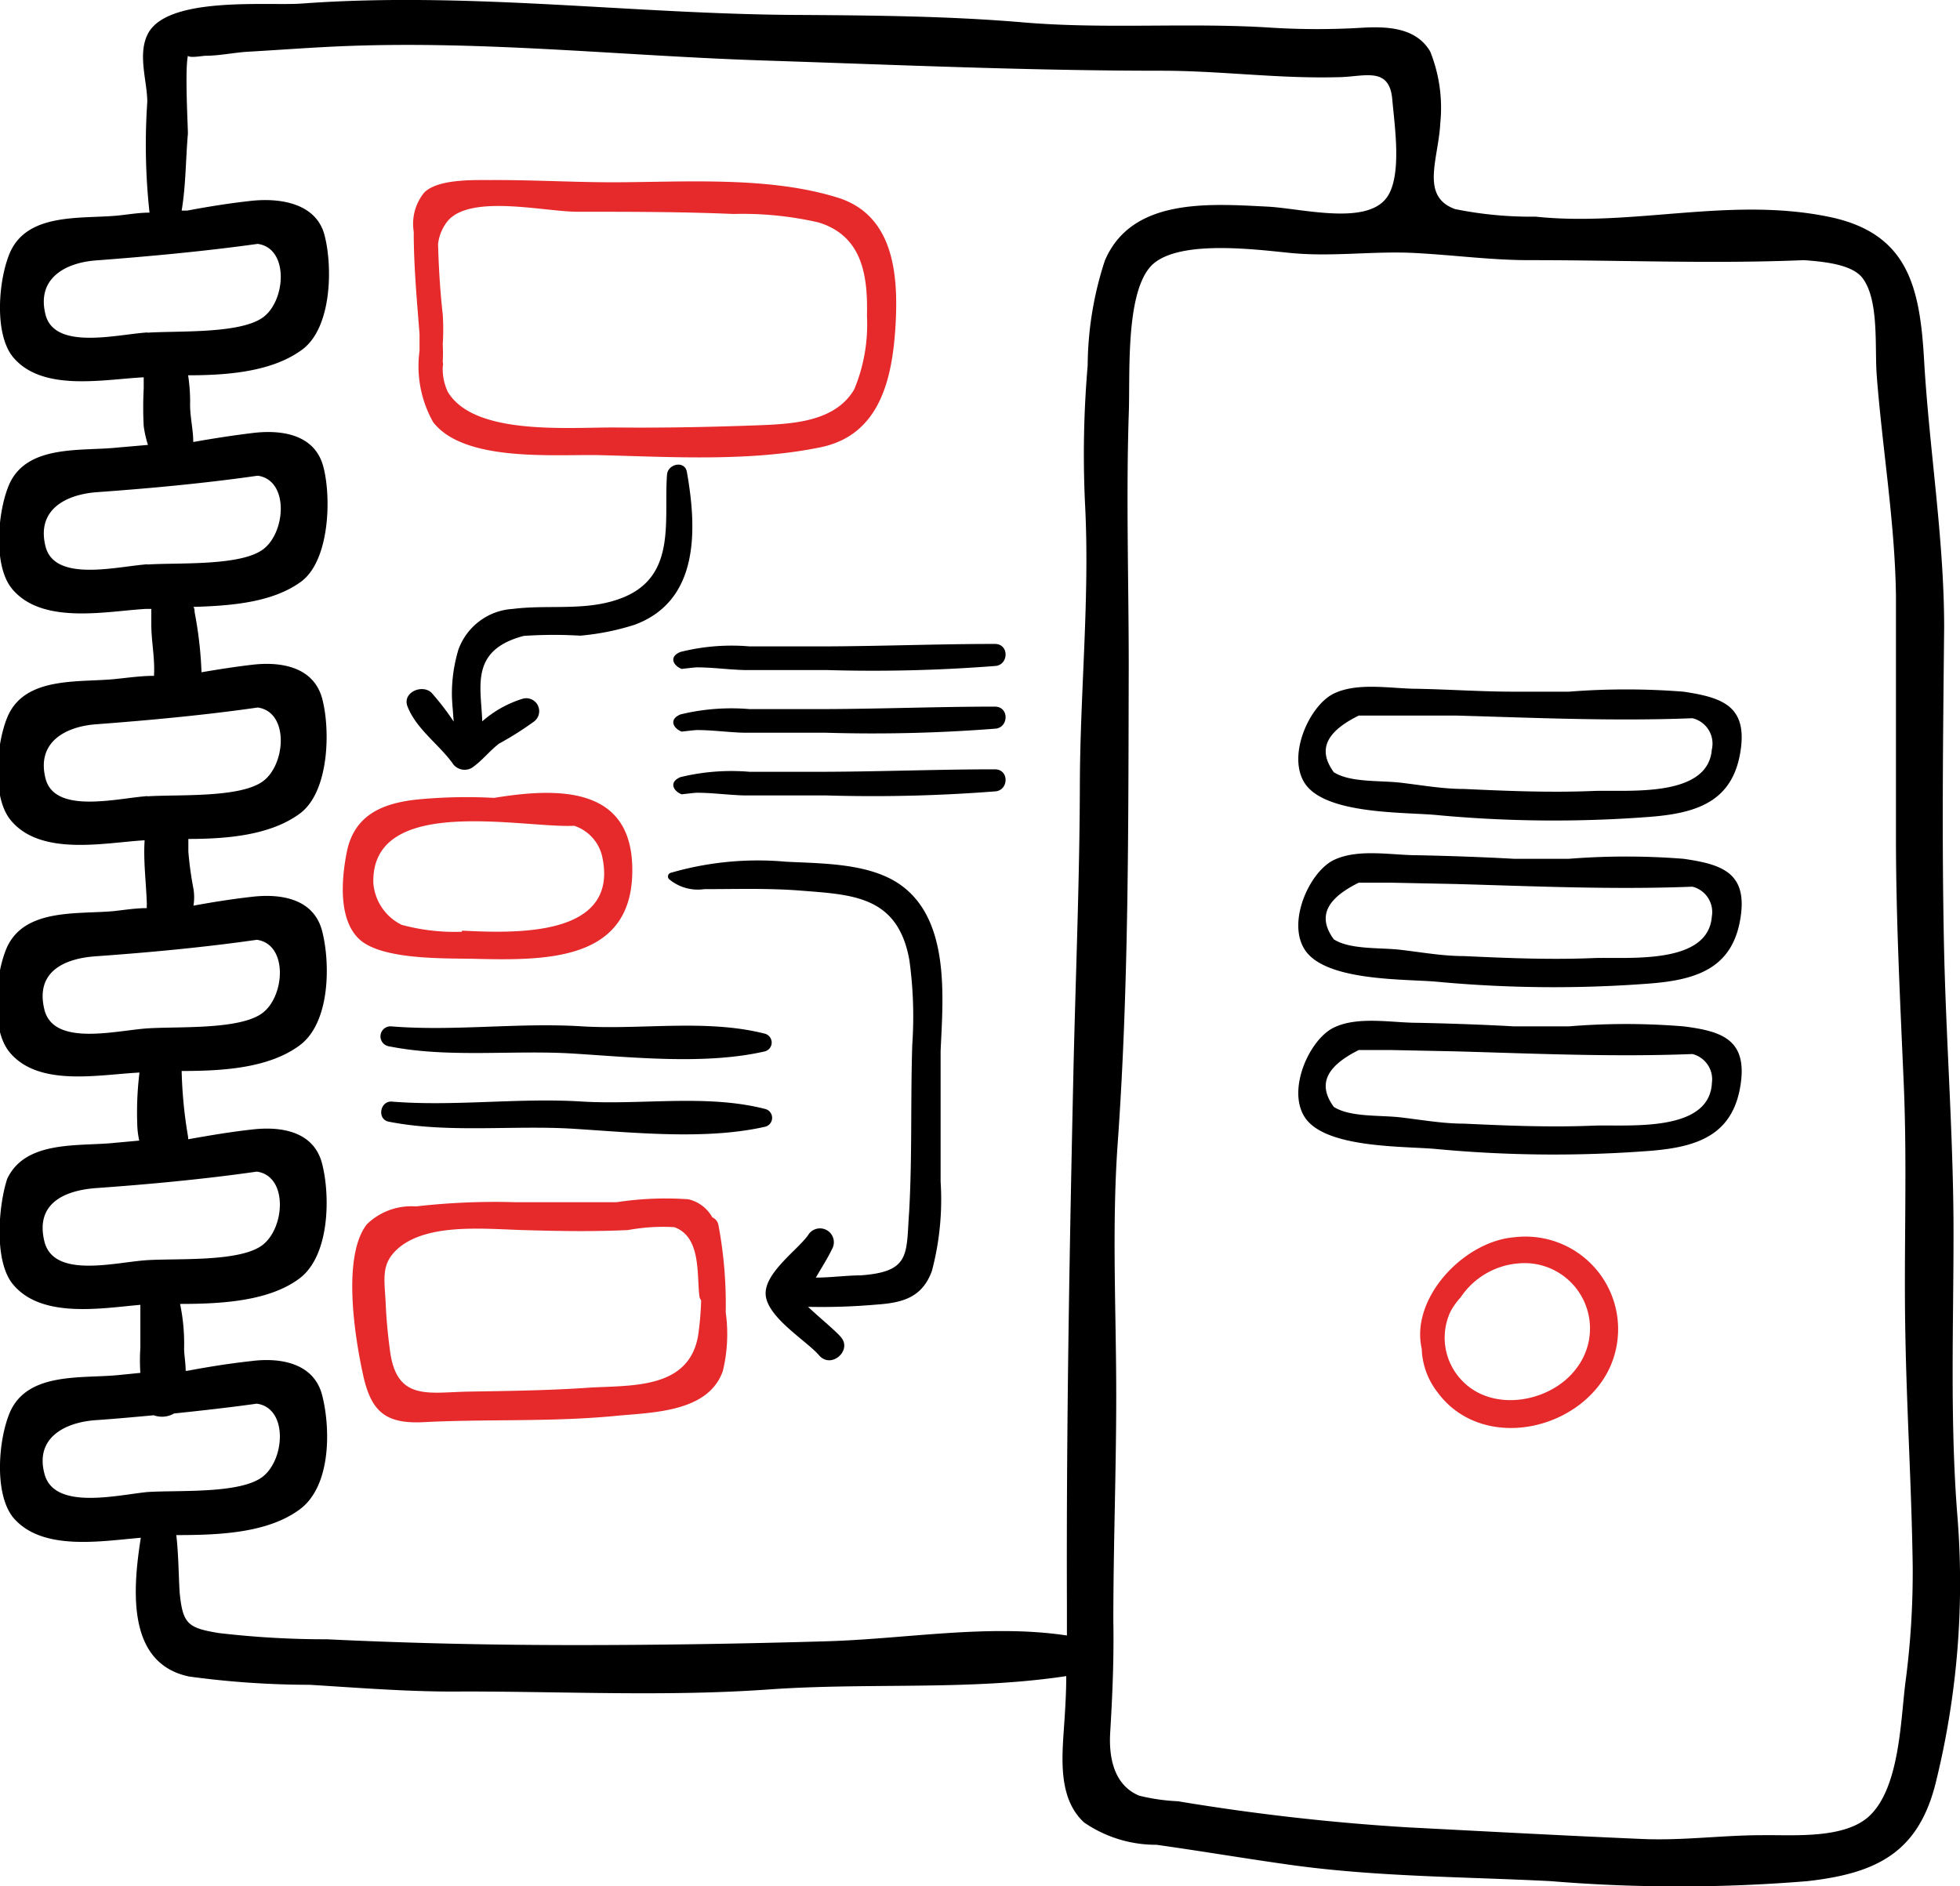
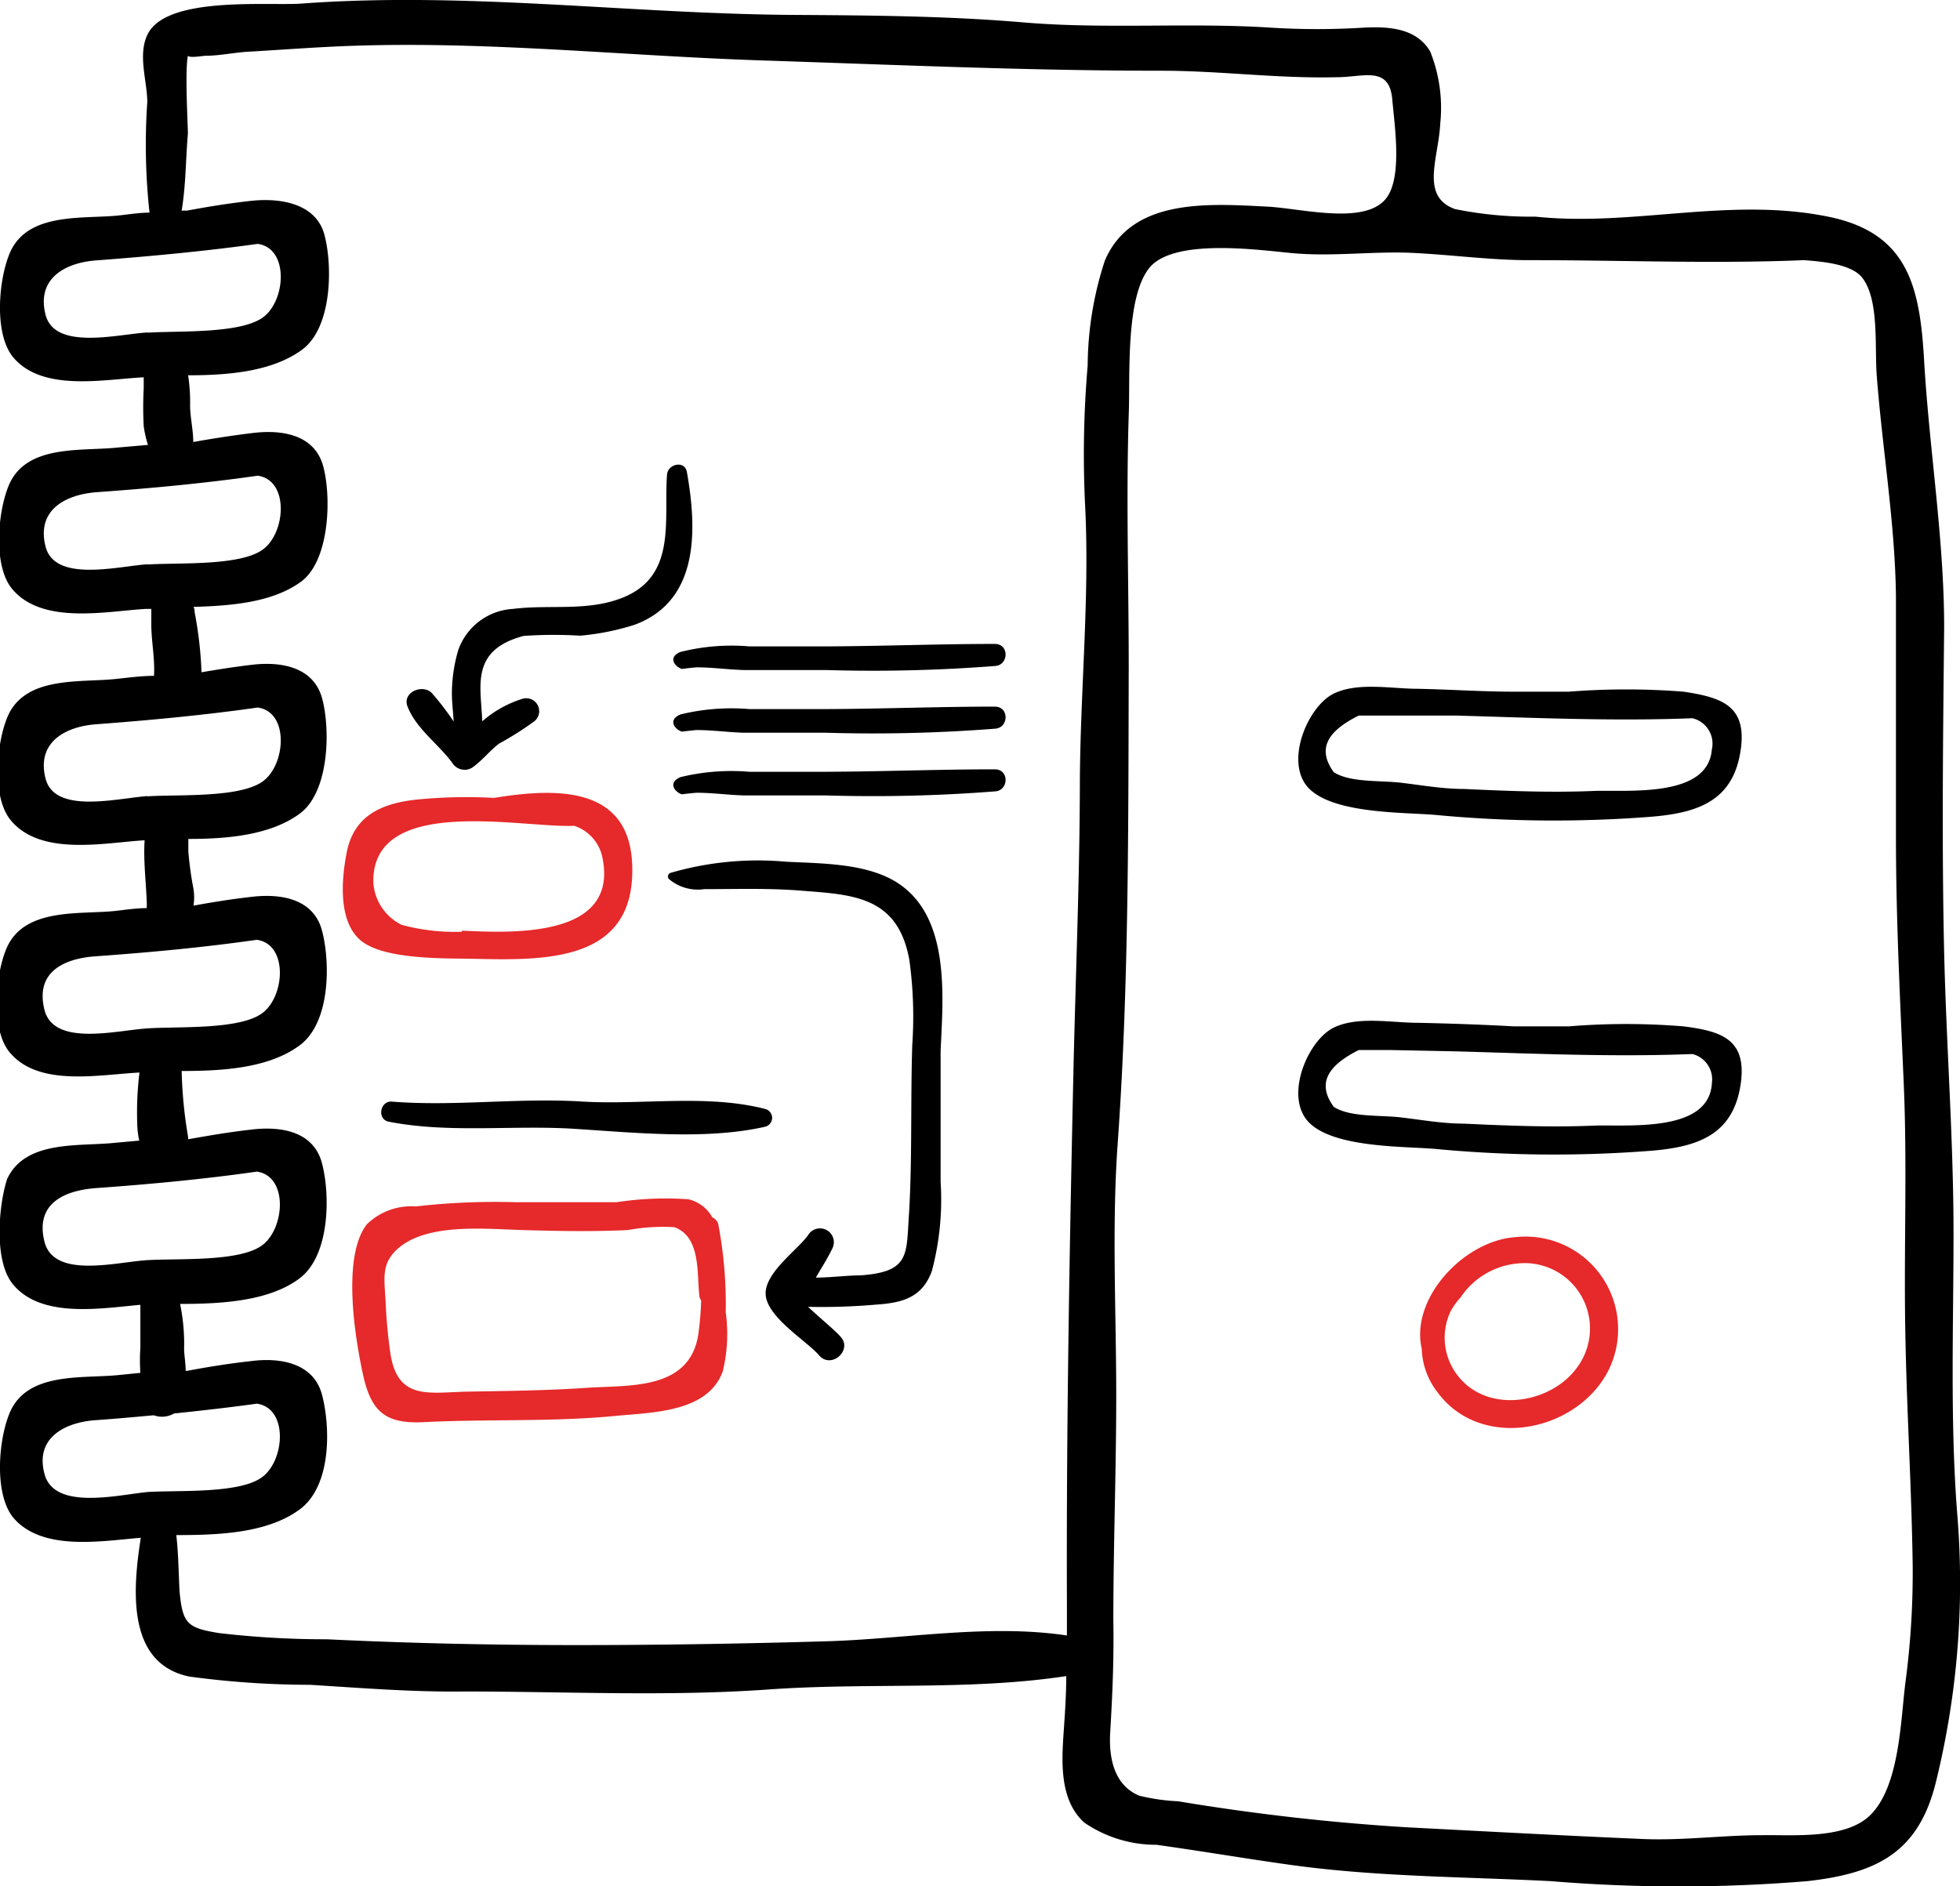
<svg xmlns="http://www.w3.org/2000/svg" viewBox="0 0 87.83 84.54">
  <defs>
    <style>.cls-1{fill:#e6292a;}</style>
  </defs>
  <g id="Иконки">
    <path d="M87.71,67.9c-.33-4.15-.17-8.45-.17-12.63s-.32-8.36-.42-12.56c-.11-4.85-.05-9.73,0-14.58,0-4-.67-8-.9-12-.19-3.3-.73-5.7-4.3-6.42-4.44-.9-8.74.46-13.11,0a17,17,0,0,1-3.61-.34c-1.57-.57-.74-2.25-.66-3.84a6.8,6.8,0,0,0-.45-3.22c-.62-1.06-1.88-1.13-3-1.07a33.48,33.48,0,0,1-4.13,0C53.28,1,49.52,1.32,45.81,1,42.5.72,39.12.69,35.79.67,28.35.64,21-.39,13.51.16,12,.27,7.41-.2,6.6,1.57c-.43.91,0,2.09,0,3A28.06,28.06,0,0,0,6.7,9.53c-.47,0-.93.08-1.41.13-1.6.16-4-.15-4.82,1.61C-.06,12.44-.29,14.93.58,16c1.31,1.58,4.06,1,5.86.91,0,.16,0,.32,0,.5a15.89,15.89,0,0,0,0,1.69,5,5,0,0,0,.19.84l-1.38.12c-1.6.17-4-.15-4.82,1.61-.53,1.18-.76,3.67.11,4.72,1.35,1.63,4.24,1,6,.9l.24,0c0,.23,0,.46,0,.69,0,.77.17,1.54.12,2.31,0,0,0,0,0,0-.56,0-1.13.08-1.71.14-1.6.17-4-.14-4.82,1.62-.53,1.17-.76,3.66.11,4.71,1.35,1.64,4.24,1,6,.9-.06.95.07,1.9.1,2.87a1,1,0,0,0,0,.17c-.47,0-1,.08-1.44.13-1.6.16-4-.15-4.82,1.61-.53,1.18-.76,3.67.11,4.72,1.3,1.57,4,1,5.82.91a14.63,14.63,0,0,0-.1,2.29,3.76,3.76,0,0,0,.09.76l-1.1.1c-1.6.17-4-.14-4.82,1.62C-.06,54-.29,56.51.58,57.56c1.27,1.54,3.92,1.08,5.71.92,0,.64,0,1.31,0,1.92a8.4,8.4,0,0,0,0,1.13l-1,.1c-1.6.16-4-.15-4.82,1.61C-.06,64.41-.29,66.9.58,68c1.28,1.54,3.94,1.07,5.73.92-.37,2.35-.63,5.64,2.17,6.22a40.26,40.26,0,0,0,5.4.37c2.28.14,4.61.33,6.91.3,4.53,0,9.13.23,13.64-.09s9,.06,13.35-.6c0,.85-.06,1.7-.12,2.56-.09,1.35-.17,3,.92,4a5.67,5.67,0,0,0,3.24,1c2,.28,4,.62,5.93.89,3.89.55,7.83.54,11.74.74a70.09,70.09,0,0,0,11.5,0c3.11-.35,5-1.28,5.77-4.48A37.33,37.33,0,0,0,87.71,67.9Zm-81.1-53c-1.34.08-4.16.82-4.57-.8s.88-2.33,2.28-2.43c2.39-.18,4.86-.41,7.23-.74,1.41.2,1.26,2.54.24,3.29S8,14.82,6.61,14.91Zm0,10.39c-1.34.09-4.16.83-4.57-.8s.88-2.32,2.28-2.43c2.39-.17,4.86-.4,7.23-.74,1.41.2,1.26,2.54.24,3.3S8,25.21,6.61,25.3Zm0,10.39c-1.34.09-4.16.83-4.57-.79s.88-2.33,2.28-2.43c2.39-.18,4.86-.41,7.23-.75,1.41.2,1.26,2.54.24,3.3S8,35.6,6.61,35.69ZM2,45.29c-.45-1.74.88-2.33,2.28-2.43,2.39-.17,4.86-.4,7.23-.74,1.41.2,1.26,2.54.24,3.29S8,46,6.61,46.09,2.45,46.91,2,45.29ZM2,55.68c-.45-1.74.88-2.32,2.28-2.43,2.39-.17,4.86-.4,7.23-.74,1.41.2,1.26,2.54.24,3.3s-3.79.58-5.18.67S2.45,57.31,2,55.68ZM6.61,66.87C5.27,67,2.45,67.7,2,66.08s.88-2.33,2.28-2.43c.87-.06,1.74-.14,2.61-.22a1.08,1.08,0,0,0,.91-.08c1.24-.13,2.49-.27,3.71-.44,1.41.2,1.26,2.53.24,3.29S8,66.78,6.61,66.87ZM48.74,16.38a46.69,46.69,0,0,0-.11,6.37c.2,4.11-.23,8.3-.24,12.43s-.18,8.31-.28,12.47c-.18,8.09-.33,16.22-.3,24.31V73.3c-3.52-.53-7.25.16-10.79.26-3.74.11-7.47.17-11.21.17s-7.43-.08-11.16-.26a41.13,41.13,0,0,1-4.85-.28c-1.39-.23-1.61-.41-1.75-1.82C8,70.52,8,69.66,7.9,68.8c1.89,0,4.08-.08,5.53-1.15s1.37-3.74,1-5.14S12.6,60.83,11.27,61c-1,.11-1.93.26-2.89.44H8.32c0-.36-.07-.72-.07-1a8.78,8.78,0,0,0-.18-2c1.85,0,4-.12,5.36-1.15s1.37-3.74,1-5.15-1.78-1.67-3.11-1.52c-1,.11-1.93.27-2.89.44h0s0-.06,0-.1A20.07,20.07,0,0,1,8.14,48c1.83,0,3.9-.12,5.29-1.15s1.37-3.74,1-5.14-1.78-1.67-3.11-1.52c-.9.1-1.78.24-2.65.4a2.38,2.38,0,0,0,0-.75,15.59,15.59,0,0,1-.23-1.67v-.57c1.76,0,3.69-.17,5-1.14s1.37-3.74,1-5.14-1.78-1.68-3.11-1.53c-.78.09-1.54.21-2.3.34a17.58,17.58,0,0,0-.31-2.7c0-.06,0-.14-.05-.23,1.71-.05,3.55-.2,4.82-1.13s1.37-3.74,1-5.15-1.78-1.67-3.11-1.52c-.92.11-1.82.25-2.72.41,0-.59-.16-1.17-.14-1.78a7.92,7.92,0,0,0-.09-1.21c1.78,0,3.77-.16,5.11-1.15s1.37-3.74,1-5.14S12.6,8.86,11.27,9c-1,.11-1.93.26-2.89.44H8.14c.19-1.14.18-2.29.28-3.45,0-.35-.14-2.85,0-3.49.09.11.67,0,.78,0,.61,0,1.27-.14,1.88-.18,1.6-.09,3.21-.22,4.82-.27,6.1-.2,12.19.46,18.29.66s11.9.46,17.86.46c2.63,0,5.24.36,7.87.29,1.18,0,2.34-.53,2.47,1,.1,1.14.41,3.18-.14,4.22-.78,1.51-3.86.66-5.47.58-2.61-.13-6.07-.4-7.27,2.42A15.34,15.34,0,0,0,48.74,16.38ZM85.38,75.44c-.21,1.68-.26,4.62-1.57,5.91-1.1,1.09-3.44.88-4.83.9-1.8,0-3.59.25-5.4.17-3.5-.15-7-.34-10.48-.52a99.15,99.15,0,0,1-10.31-1.17,9,9,0,0,1-1.74-.25c-1.13-.47-1.37-1.7-1.3-2.84.1-1.67.17-3.28.14-5,0-3.37.13-6.73.13-10.09,0-3.73-.2-7.51.06-11.23.51-7.09.48-14.34.5-21.45,0-3.75-.12-7.54,0-11.28.07-1.7-.16-5.26.93-6.59s4.86-.8,6.35-.66c1.86.18,3.71-.1,5.56,0s3.48.33,5.23.32c4.09,0,8.1.17,12.18,0h0c1,.07,2.18.21,2.63.8.76,1,.54,3.12.64,4.38.25,3.27.82,6.6.86,9.88,0,3.59,0,7.18,0,10.76,0,3.73.19,7.4.35,11.11s0,7.42.07,11.12c.06,3.48.28,6.95.33,10.42A37.43,37.43,0,0,1,85.38,75.44Z" />
    <path d="M75.44,31a32.67,32.67,0,0,0-5.14,0H67.84C66.4,31,65,30.9,63.51,30.87c-1.15,0-2.67-.31-3.75.22s-2.09,2.76-1.3,4c.91,1.43,4.51,1.3,5.93,1.44a56.29,56.29,0,0,0,9.54.08c2.18-.17,3.8-.72,4.09-3.13C78.24,31.61,77.11,31.25,75.44,31Zm1.27,2.58c-.16,2.21-3.81,1.81-5.31,1.87-1.92.08-3.88,0-5.8-.09-.95,0-1.89-.17-2.83-.28s-2.26,0-3-.47c-.73-1-.36-1.81,1.12-2.54.46,0,.93,0,1.4,0l2.94,0c3.55.1,7.06.26,10.61.12A1.17,1.17,0,0,1,76.71,33.59Z" />
-     <path d="M75.44,38.49a32.67,32.67,0,0,0-5.14,0H67.84c-1.44-.08-2.89-.13-4.33-.16-1.15,0-2.67-.31-3.75.22s-2.09,2.76-1.3,4C59.37,44,63,43.87,64.39,44a56.29,56.29,0,0,0,9.54.08c2.18-.17,3.8-.73,4.09-3.13C78.24,39.09,77.11,38.73,75.44,38.49Zm1.27,2.58c-.16,2.21-3.81,1.81-5.31,1.87-1.92.08-3.88,0-5.8-.09-.95,0-1.89-.17-2.83-.28s-2.26,0-3-.47c-.73-1-.36-1.81,1.12-2.54.46,0,.93,0,1.4,0l2.94.06c3.55.1,7.06.26,10.61.12A1.17,1.17,0,0,1,76.71,41.07Z" />
    <path d="M75.44,46a31.51,31.51,0,0,0-5.14,0H67.84c-1.44-.08-2.89-.13-4.33-.16-1.15,0-2.67-.31-3.75.22s-2.09,2.76-1.3,4c.91,1.43,4.51,1.3,5.93,1.44a56.29,56.29,0,0,0,9.54.08c2.18-.17,3.8-.73,4.09-3.13C78.24,46.57,77.11,46.21,75.44,46Zm1.27,2.58c-.16,2.21-3.81,1.81-5.31,1.87-1.92.08-3.88,0-5.8-.09-.95,0-1.89-.17-2.83-.28s-2.26,0-3-.47c-.73-1-.36-1.81,1.12-2.55.46,0,.93,0,1.4,0l2.94.06c3.55.1,7.06.26,10.61.12A1.17,1.17,0,0,1,76.71,48.55Z" />
    <path class="cls-1" d="M67.88,55.45c-2.28.17-4.69,2.73-4.17,5a3.33,3.33,0,0,0,.7,1.94c1.93,2.64,6.18,1.82,7.63-.9A4.15,4.15,0,0,0,67.88,55.45Zm2.76,5.88c-1.13,1.52-3.74,2-5.12.55a2.76,2.76,0,0,1-.52-3.1,3.08,3.08,0,0,1,.45-.63,3.45,3.45,0,0,1,2.64-1.53A2.93,2.93,0,0,1,70.64,61.33Z" />
-     <path class="cls-1" d="M37.64,8.89c-3.1-1-6.89-.73-10.12-.72-1.84,0-3.68-.11-5.51-.1-.81,0-2.39-.05-3,.56a2.21,2.21,0,0,0-.47,1.75c0,1.54.14,3.06.26,4.59,0,.25,0,.5,0,.75a5.12,5.12,0,0,0,.61,3.2c1.41,1.82,5.49,1.43,7.5,1.48,3.2.08,6.73.3,9.89-.36,2.64-.56,3.19-3.08,3.33-5.46S40,9.7,37.64,8.89Zm1.21,5.27a7.57,7.57,0,0,1-.57,3.29C37.43,18.9,35.54,19,34,19.06c-2.12.08-4.24.12-6.36.1s-6.37.39-7.57-1.59a2.41,2.41,0,0,1-.23-1.13.56.56,0,0,0,0-.23,7.54,7.54,0,0,0,0-.78,10.34,10.34,0,0,0,0-1.34c-.12-1.05-.18-2.1-.21-3.15a2,2,0,0,1,.47-1.08c1.08-1.15,4.31-.37,5.77-.37,2.32,0,4.64,0,7,.1a15.17,15.17,0,0,1,3.81.38C38.68,10.58,38.89,12.42,38.85,14.16Z" />
    <path d="M30.78,21.15c-.1-.53-.85-.36-.89.12-.15,2,.44,4.48-1.9,5.48-1.6.68-3.35.33-5,.54a2.77,2.77,0,0,0-2.45,1.83,6.9,6.9,0,0,0-.29,2c0,.3.05.77.08,1.22a11.56,11.56,0,0,0-1-1.3c-.43-.39-1.31,0-1.07.62.39,1,1.35,1.65,2,2.52a.65.65,0,0,0,.89.23c.45-.31.77-.74,1.21-1.08a14.37,14.37,0,0,0,1.58-1,.58.58,0,0,0-.56-1,4.94,4.94,0,0,0-1.77,1c-.05-1.55-.57-3.19,1.86-3.83A19.91,19.91,0,0,1,26,28.49,11.22,11.22,0,0,0,28.44,28C31.36,26.92,31.23,23.69,30.78,21.15Z" />
    <path class="cls-1" d="M28.33,38.76c-.13-3.53-3.37-3.46-6.19-3a22.78,22.78,0,0,0-3.51.08c-1.58.18-2.79.74-3.1,2.4-.22,1.14-.39,3,.6,3.88s3.68.83,5,.85C24.45,43.05,28.49,43.14,28.33,38.76Zm-7.63,3A9.11,9.11,0,0,1,18,41.45a2.28,2.28,0,0,1-1.27-1.88c-.1-4,6.72-2.44,9-2.56A1.89,1.89,0,0,1,27,38.46C27.71,42,23.09,41.83,20.7,41.71Z" />
    <path d="M40.11,39.5c-1.38-.82-3.35-.8-4.9-.88a14,14,0,0,0-5.16.5.17.17,0,0,0-.07.28,2,2,0,0,0,1.58.45c1.47,0,2.9-.05,4.37.07,2.3.18,4.31.25,4.82,3.11a18.47,18.47,0,0,1,.13,3.79c-.08,2.49,0,5-.14,7.49-.14,1.89.09,2.69-2.18,2.85-.6,0-1.34.1-2,.1.24-.42.52-.85.72-1.27a.62.62,0,0,0-1.07-.63c-.48.68-2.05,1.75-1.89,2.75s1.84,2,2.38,2.63,1.48-.2,1-.79c-.2-.26-.95-.87-1.49-1.38a27.94,27.94,0,0,0,3.06-.1c1.18-.08,2.06-.32,2.49-1.51a12.5,12.5,0,0,0,.39-4c0-2,0-3.91,0-5.86C42.26,44.64,42.61,41,40.11,39.5Z" />
    <path class="cls-1" d="M32.52,58.82a19.3,19.3,0,0,0-.33-3.94.47.47,0,0,0-.27-.32,1.66,1.66,0,0,0-1.07-.81,14.44,14.44,0,0,0-3.21.13c-1.52,0-3.05,0-4.58,0a31.14,31.14,0,0,0-4.42.19,2.86,2.86,0,0,0-2.2.8c-1.13,1.45-.53,5.11-.17,6.75s1,2.2,2.69,2.12c2.9-.15,5.81,0,8.71-.29,1.65-.15,4.08-.18,4.72-2A7,7,0,0,0,32.52,58.82Zm-1.23,1c-.4,2.51-3.11,2.25-5,2.38-1.76.12-3.53.14-5.3.17s-3.21.44-3.51-1.81c-.1-.73-.17-1.47-.2-2.21-.06-1.13-.23-1.8.71-2.52,1.36-1,3.76-.75,5.45-.7s3.14.07,4.7,0A8.59,8.59,0,0,1,30.22,55c1.2.44,1,2.09,1.12,3.09a.37.37,0,0,0,.08.19A13.69,13.69,0,0,1,31.29,59.81Z" />
-     <path d="M34.28,46.33c-2.61-.67-5.52-.17-8.19-.33-2.85-.18-5.74.23-8.56,0a.45.45,0,0,0-.12.89c2.67.54,5.58.16,8.29.33s5.94.51,8.58-.1A.41.41,0,0,0,34.28,46.33Z" />
    <path d="M34.28,49.7c-2.61-.67-5.52-.17-8.19-.33-2.85-.18-5.74.23-8.56,0-.51,0-.63.79-.12.9,2.67.53,5.58.15,8.29.32s5.94.51,8.58-.09A.41.41,0,0,0,34.28,49.7Z" />
    <path d="M44.57,28.86c-2.52,0-5,.1-7.55.11-1.14,0-2.29,0-3.44,0a9.38,9.38,0,0,0-3.09.25c-.56.23-.28.64.06.76,0,0,.58-.07.68-.07.69,0,1.4.1,2.1.12,1.23,0,2.46,0,3.69,0a70.42,70.42,0,0,0,7.55-.18C45.21,29.83,45.24,28.85,44.57,28.86Z" />
    <path d="M44.57,31.67c-2.52,0-5,.1-7.55.11-1.14,0-2.29,0-3.44,0a9.66,9.66,0,0,0-3.09.24c-.56.24-.28.65.06.77,0,0,.58-.07.68-.07.69,0,1.4.1,2.1.12,1.23,0,2.46,0,3.69,0a70.42,70.42,0,0,0,7.55-.18C45.21,32.64,45.24,31.66,44.57,31.67Z" />
    <path d="M44.57,34.48c-2.52,0-5,.1-7.55.11-1.14,0-2.29,0-3.44,0a9.66,9.66,0,0,0-3.09.24c-.56.24-.28.65.06.77,0,0,.58-.07.68-.07.69,0,1.4.1,2.1.12,1.23,0,2.46,0,3.69,0a70.42,70.42,0,0,0,7.55-.18C45.21,35.45,45.24,34.47,44.57,34.48Z" />
  </g>
</svg>